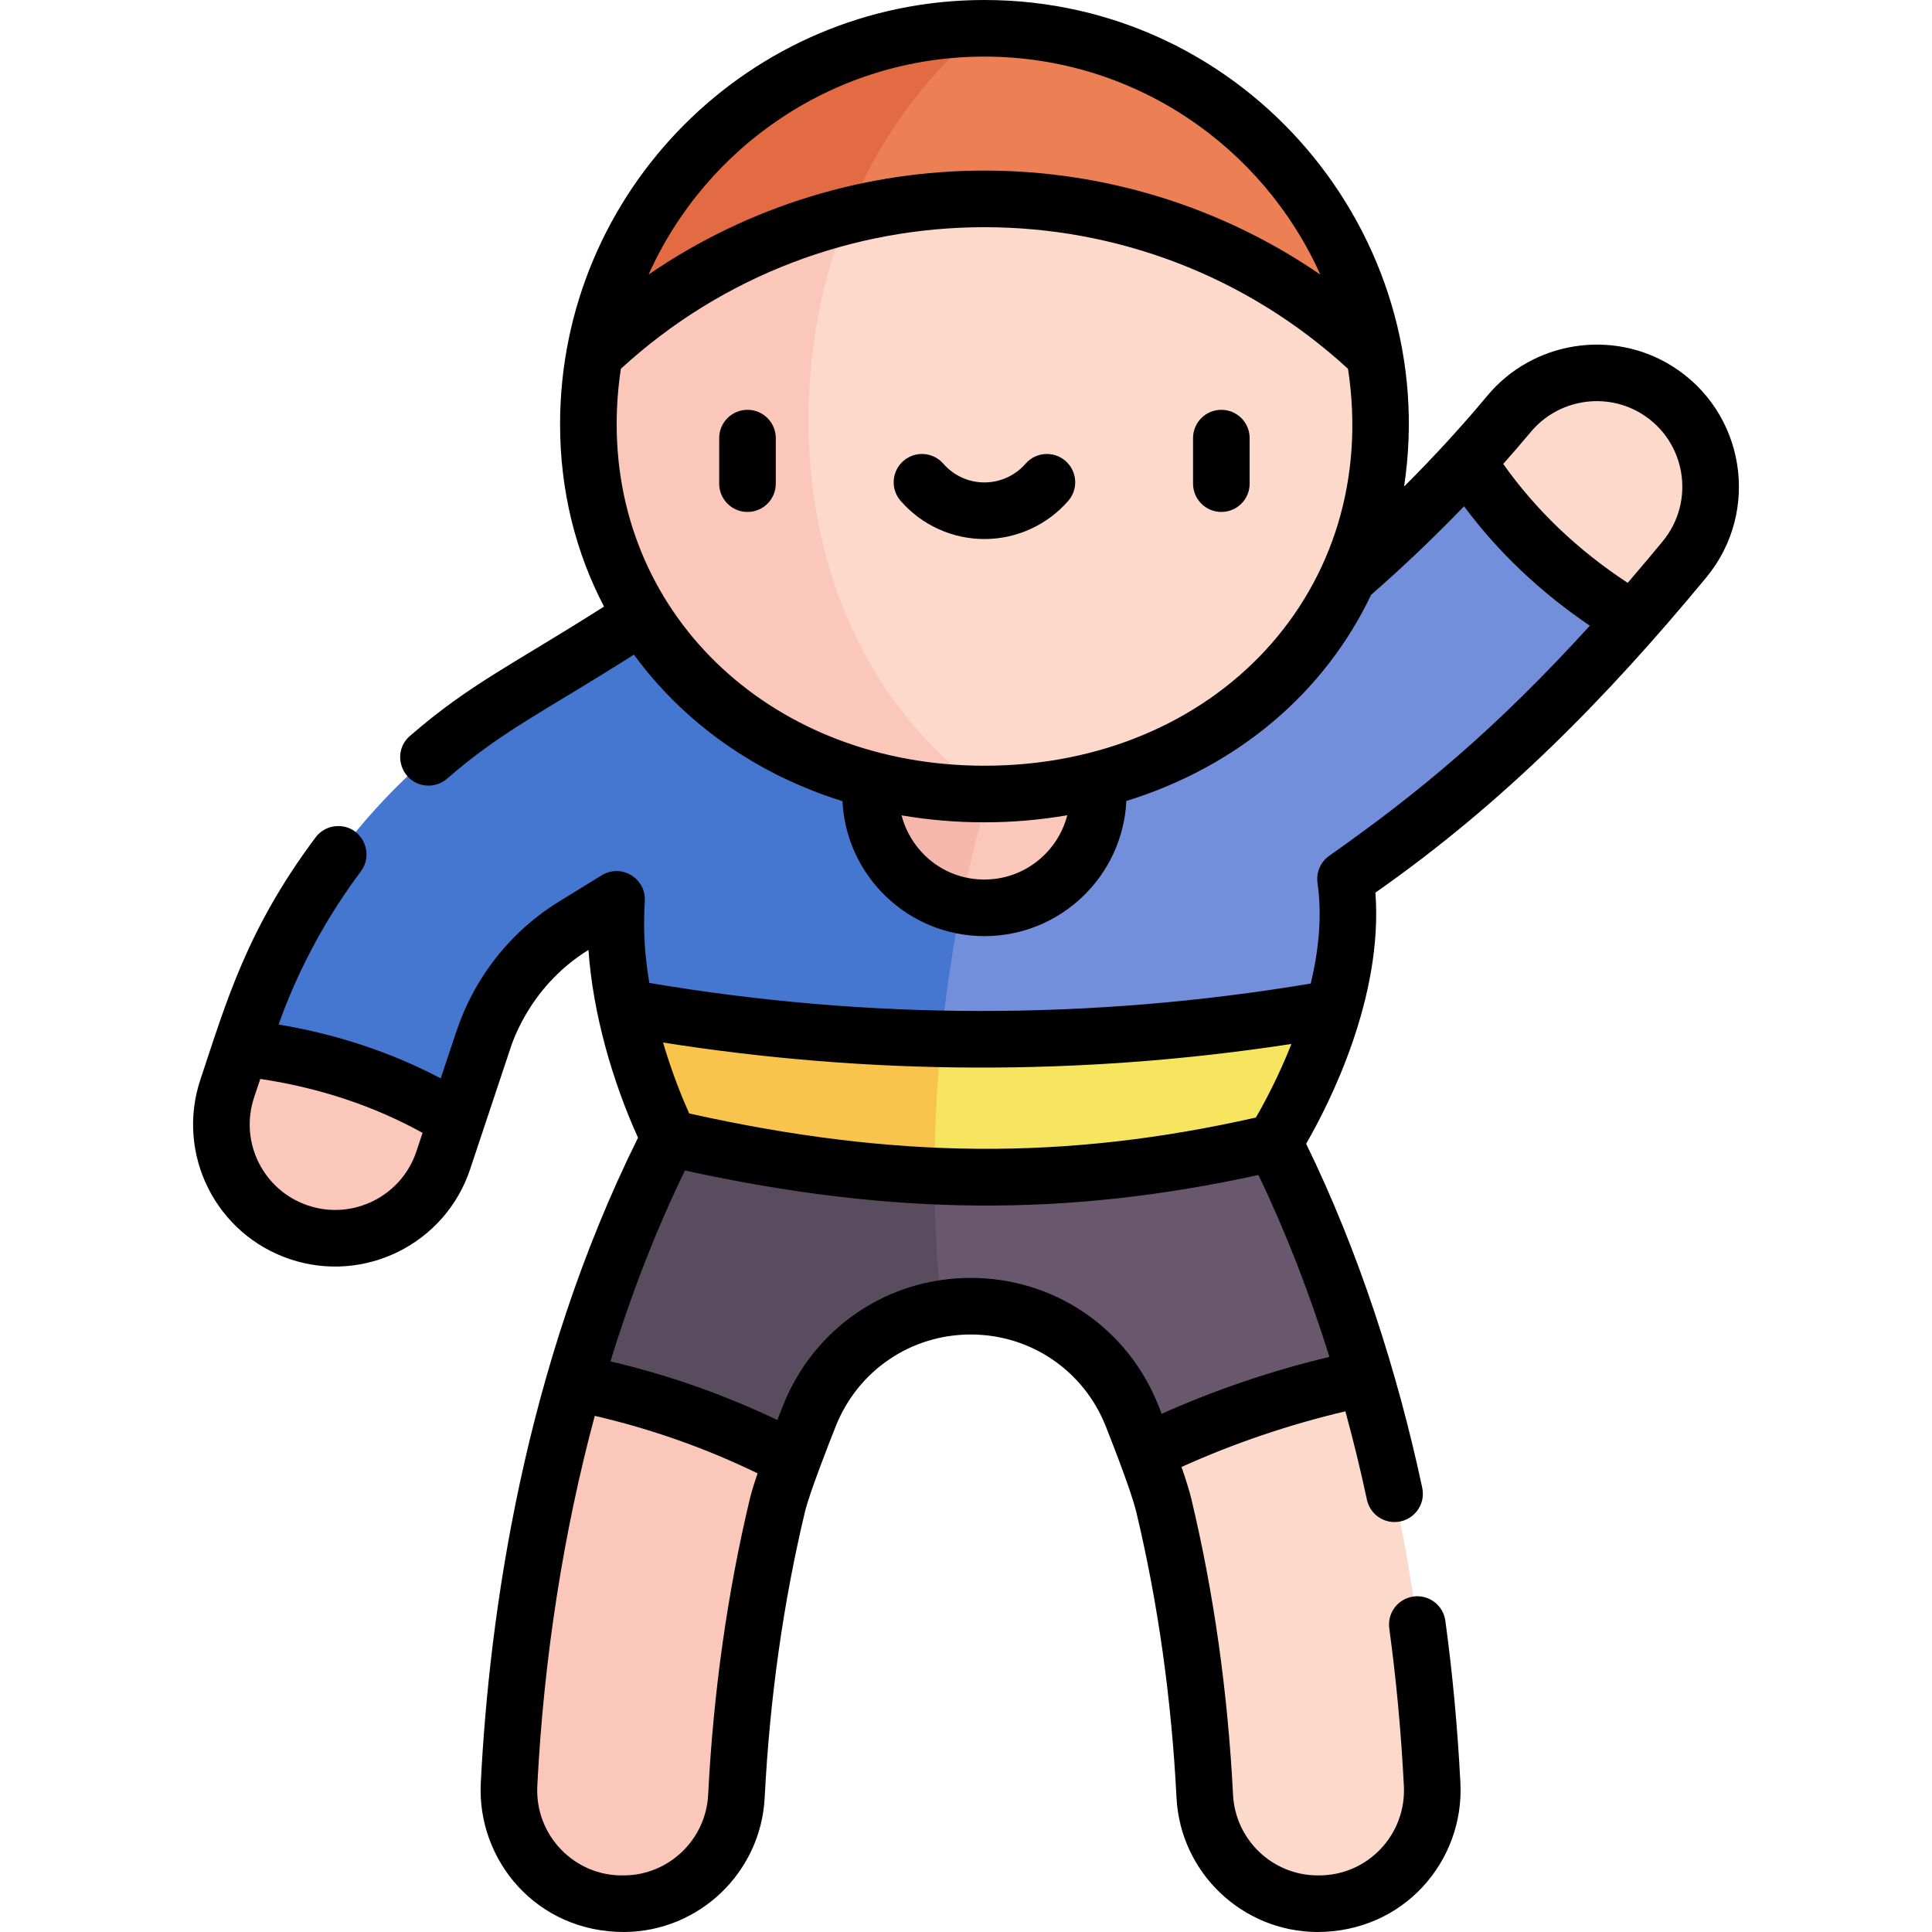
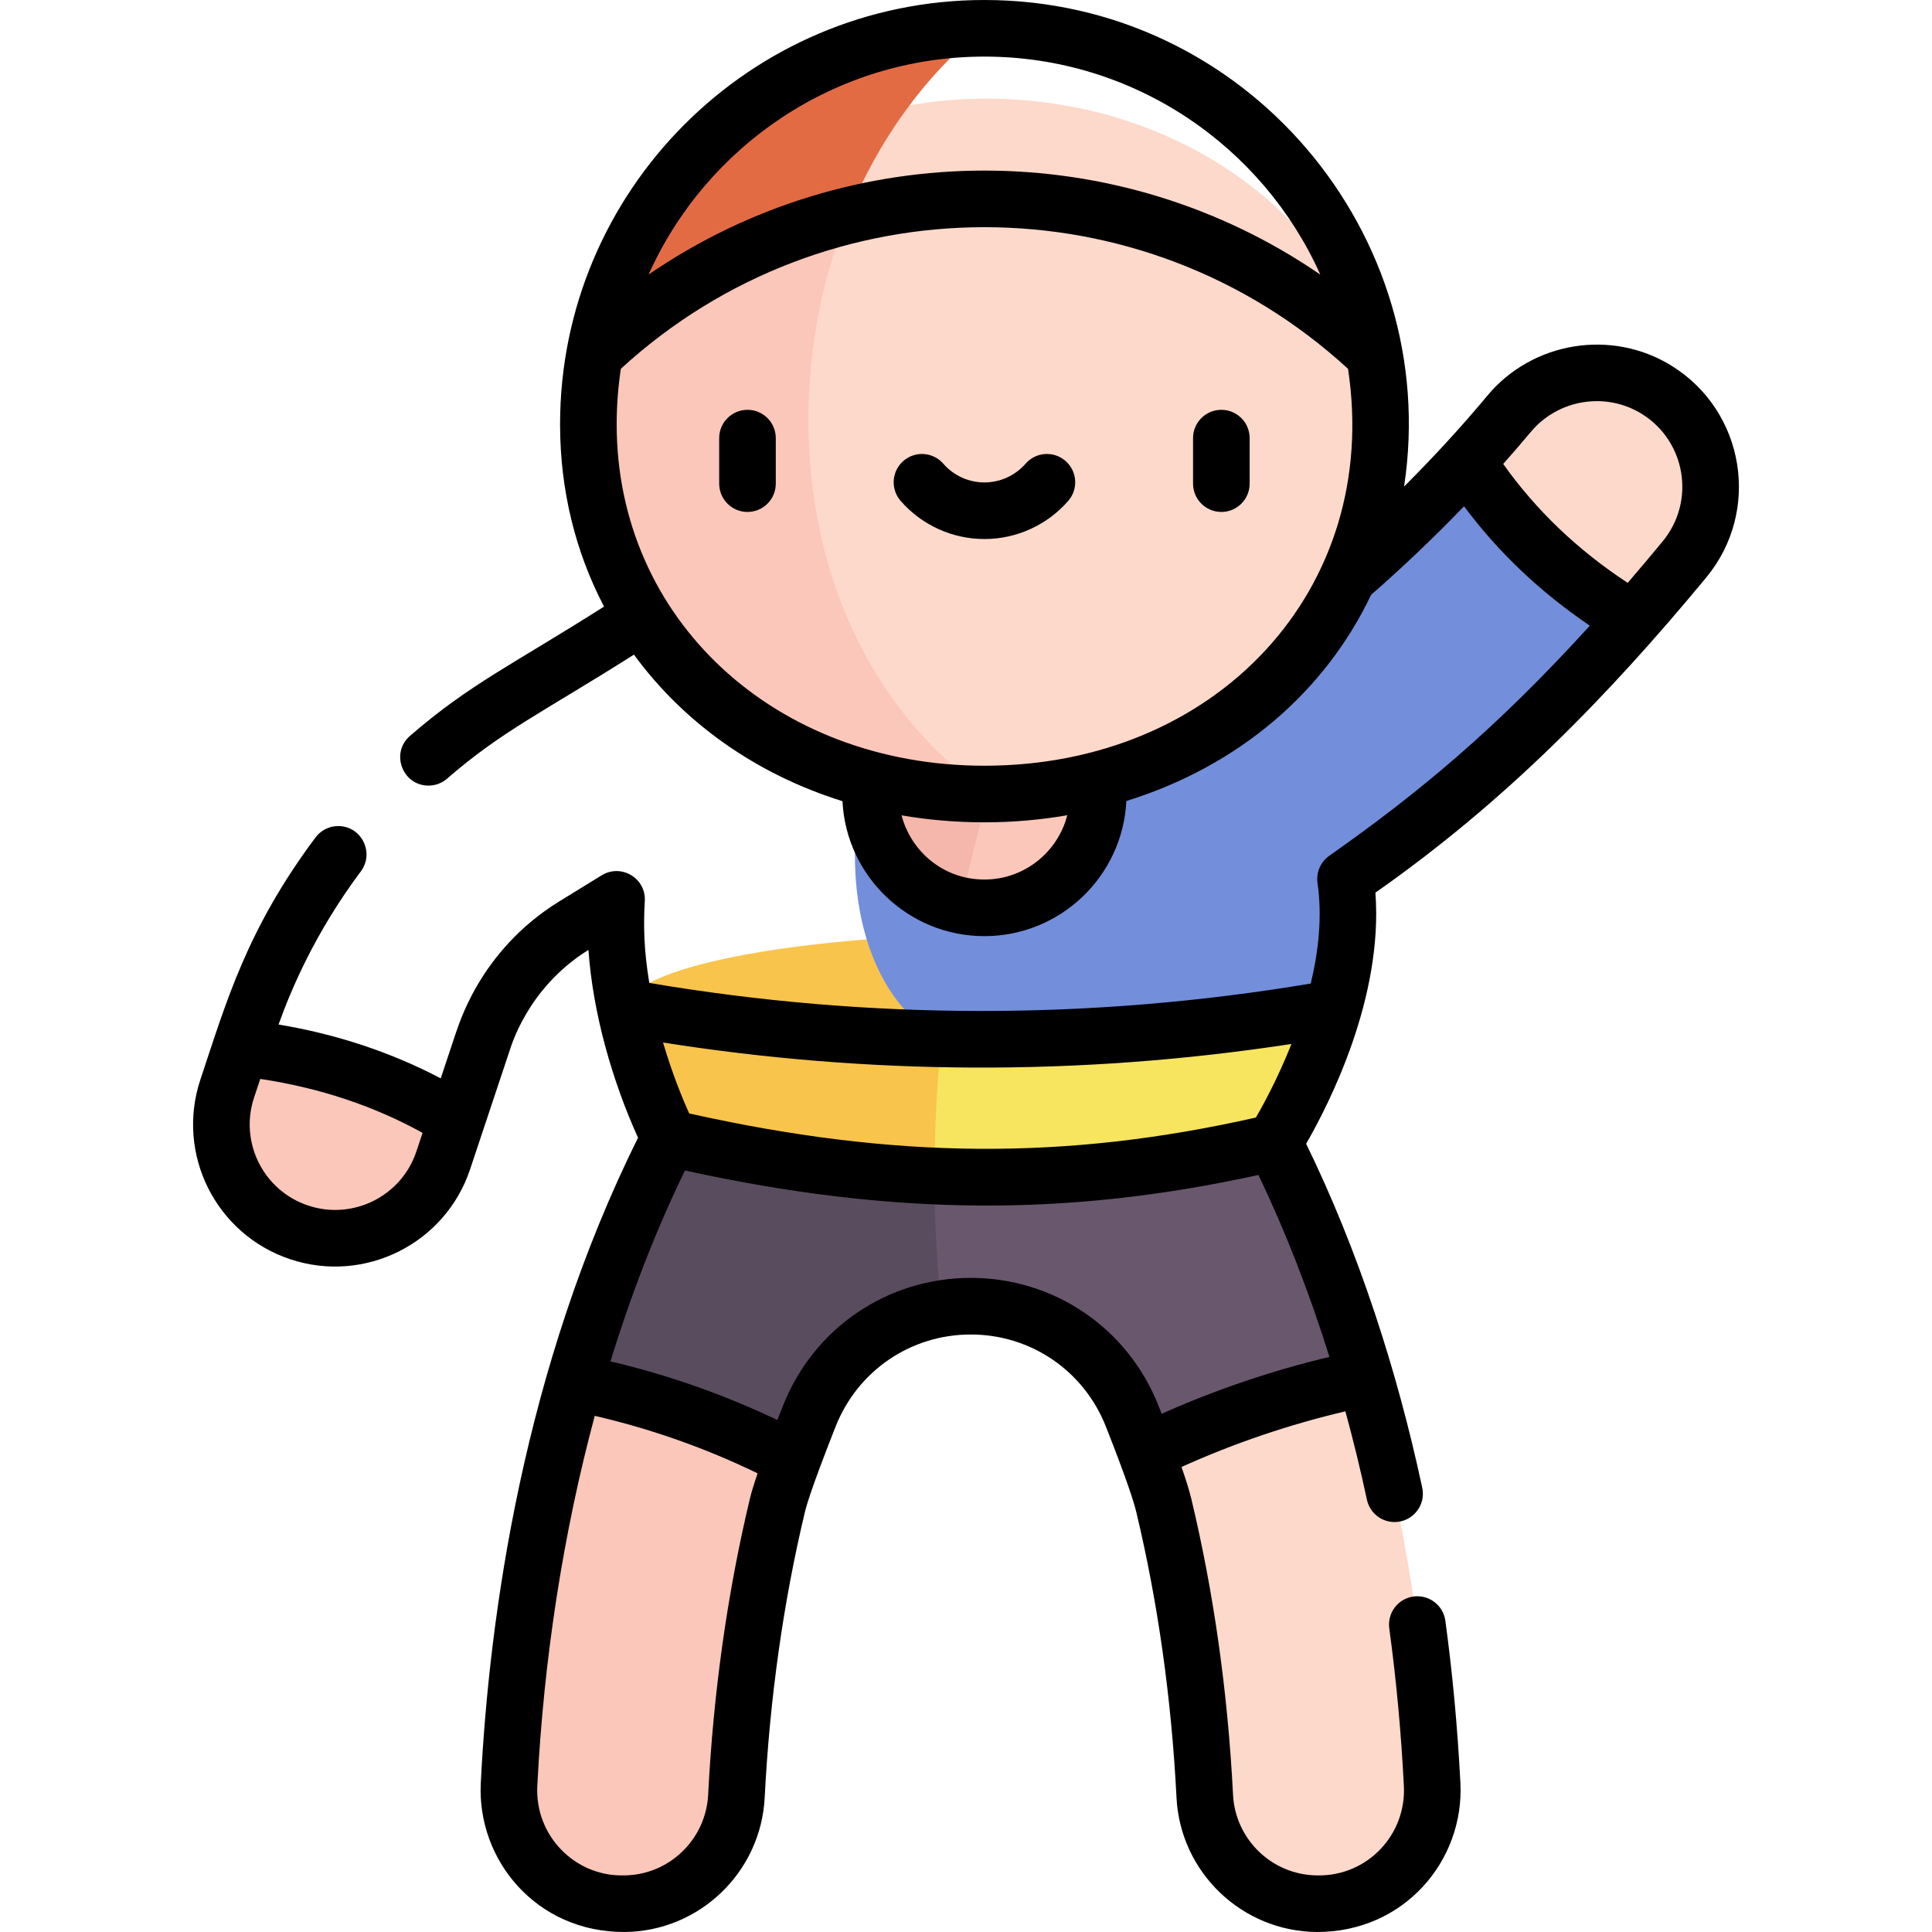
<svg xmlns="http://www.w3.org/2000/svg" id="Capa_1" height="512" viewBox="0 0 511.999 511.999" width="512">
  <g>
    <g>
      <g>
        <g>
          <g>
            <path d="m337.604 302.762s10.064-15.554 15.775-35.532c0-15.275-51.196-21.002-100.132-19.551-34.946 6.31-35.198 65.63-5.337 77.352 38.3 3.146 77.738-4.286 89.694-22.269z" fill="#f7e45f" />
            <path d="m253.247 247.679c-43.604 1.293-85.414 8.284-87.61 19.3 4.082 19.596 11.784 34.607 11.784 34.607 15.681 13.36 42.788 21.169 70.489 23.445-1.006-25.362.922-52.327 5.337-77.352z" fill="#f9c44c" />
            <path d="m353.379 267.23c2.726-9.536 4.459-20.089 3.631-30.436-.198-2.472 1-4.84 3.032-6.262 31.214-21.845 55.366-46.511 72.735-66.267 12.581-21.074-15.9-64.827-43.887-41.966l-.01-.01c-8.506 9.29-19.053 19.847-31.671 30.766-16.124 17.105-39.013 10.656-68.515 3.911-64.361-7.541-80.951 96.017-39.223 118.315 34.752.698 69.553-1.982 103.908-8.051z" fill="#738edb" />
-             <path d="m170.111 163.38-35.31 21.727c-32.616 20.068-57.118 50.975-69.223 87.301l-1.759 5.278c-5.146 25.235 46.617 41.366 57.208 19.133l7.078-21.255c4.203-12.608 12.709-23.326 24.03-30.293l3.015-1.855c3.485-2.144 7.941.295 8.085 4.384.233 6.627 1.146 13.123 2.403 19.178 6.202.861 37.992 7.382 83.835 8.302 5.193-52.55 20.625-96.896 39.223-118.315-31.869-7.285-71.454-14.917-118.585 6.415z" fill="#4677d0" />
            <path d="m300.042 375.292c1.337 3.388 2.584 6.616 3.69 9.572 17.96 24.965 62.115 11.809 58.113-19.706-7.762-26.654-16.72-47.516-24.241-62.396-31.52 7.389-60.576 10.182-89.95 8.904-26.589.386-26.337 34.821 1.907 35.146 21.728-3.691 42.596 8.508 50.481 28.48z" fill="#69576e" />
            <path d="m247.654 311.666c-22.787-.991-45.765-4.432-70.234-10.081-7.752 15.182-17.152 36.849-25.196 64.799 0 31.379 45.465 38.752 57.842 20.36 1.277-3.459 2.775-7.36 4.424-11.502 5.995-15.117 19.404-25.77 35.071-28.431-1.245-11.001-1.906-22.789-1.907-35.145z" fill="#594c5e" />
            <path d="m290.802 206.684c0-11.498-8.609-18.632-19.294-21.408-24.552-1.666-48.179 37.043-16.802 54.673 1.987.412 4.049.638 6.175.638 18.378-.001 32.236-16.249 29.921-33.903z" fill="#fbc7ba" />
            <path d="m230.959 206.684c-2.045 15.613 8.557 30.116 23.746 33.264 4.172-20.83 9.966-39.456 16.802-54.673-17.49-4.545-40.548 2.588-40.548 21.409z" fill="#f5b7ab" />
            <path d="m365.846 112.456c0-6.294-.553-12.467-1.619-18.459-18.59-51.123-73.24-74.774-123.203-66.092-83.481 32.541-66.208 167.721 21.101 182.506 57.817-.572 103.721-40.822 103.721-97.955z" fill="#fdd9cb" />
            <path d="m214.251 111.295c0-31.728 10.054-61.099 26.773-83.391-34.571 6.007-66.899 27.489-83.481 66.082-1.066 5.992-1.619 12.166-1.619 18.47 0 57.589 46.568 97.968 104.956 97.968.417 0 .83-.009 1.245-.014-28.903-19.906-47.874-55.334-47.874-99.115z" fill="#fbc7ba" />
-             <path d="m364.228 93.996c-8.782-49.464-52.029-86.608-103.589-86.491-50.884 6.356-66.133 45.734-36.027 49.668 48.239-11.969 101.219.335 139.616 36.823z" fill="#ec8054" />
            <path d="m260.639 7.505c-51.55.117-94.382 37.403-103.095 86.481 19.474-18.498 42.665-30.758 67.068-36.813 8.097-20.045 20.561-37.235 36.027-49.668z" fill="#e36b44" />
            <path d="m210.067 386.744c-1.981 5.299-3.428 9.582-4.052 12.196-5.087 21.295-9.33 47.104-10.859 77.086-.814 15.855-13.835 28.343-29.71 28.473h-.342c-17.283.151-31.077-14.317-30.203-31.59 2.121-42.057 8.999-77.649 17.323-106.524 23.679 4.654 43.174 12.638 57.843 20.359z" fill="#fbc7ba" />
            <path d="m379.53 472.909c.875 17.273-12.92 31.741-30.213 31.59h-.342c-15.876-.131-28.886-12.618-29.7-28.473-1.518-29.891-5.741-55.69-10.859-77.075-.734-3.067-2.423-8.033-4.685-14.086 15.594-7.581 35.099-14.991 58.113-19.706 8.487 29.096 15.524 65.09 17.686 107.75z" fill="#fdd9cb" />
            <path d="m121.027 296.819-3.569 10.708c-5.268 15.795-22.35 24.341-38.156 19.073s-24.341-22.35-19.073-38.156l3.589-10.758c16.922 1.84 37.513 6.908 57.209 19.133z" fill="#fbc7ba" />
            <path d="m439.091 103.337c15.534 9.672 18.972 30.806 7.299 44.922-3.951 4.776-8.486 10.175-13.613 16.006l-.211-.181c-21.295-12.719-34.958-28.081-43.675-41.785l-.01-.01c4.162-4.544 7.832-8.767 11.019-12.598 9.652-11.613 26.372-14.327 39.191-6.354z" fill="#fdd9cb" />
          </g>
        </g>
      </g>
    </g>
    <g>
      <path d="m443.052 96.969c-15.906-9.896-36.938-6.486-48.918 7.925-6.746 8.108-14.189 16.205-22.036 24.046 10.122-66.748-41.858-128.94-111.217-128.94-62.179 0-112.456 50.624-112.456 112.456 0 17.626 4.16 33.979 11.649 48.294-24.273 15.419-35.594 20.531-51.433 34.277-5.237 4.545-1.986 13.164 4.919 13.164 1.743 0 3.493-.604 4.913-1.836 14.658-12.721 25.427-17.591 49.528-32.871 13.197 18.054 32.354 31.69 55.264 38.838.974 19.897 17.478 35.763 37.616 35.763 20.146 0 36.647-15.901 37.615-35.811 29.853-9.275 52.647-28.969 64.861-54.642 8.515-7.433 16.801-15.34 24.626-23.465 9.032 12.137 20.194 22.739 33.34 31.643-25.012 27.496-45.37 44.315-69.065 60.99-2.361 1.669-3.498 4.485-3.103 7.203 1.281 8.822.275 18.029-1.789 26.646-58.204 9.746-117.124 9.69-175.298-.167-1.437-8.741-1.569-15.078-1.191-21.697.364-5.982-6.175-10.009-11.412-6.829l-11.261 6.927c-21.578 13.28-26.87 33.84-27.386 34.821h.001c-.359 1.078-1.39 4.172-4.022 12.073-13.119-6.904-27.508-11.686-42.972-14.273 3.279-9.173 9.644-24.319 21.81-40.595 3.634-4.865.247-11.995-6.008-11.995-2.515 0-4.739 1.239-6.101 3.139-18.135 24.312-23.526 43.383-30.413 64.02-6.581 19.748 4.067 41.06 23.816 47.642 19.656 6.55 41.057-4.07 47.643-23.817 5.784-17.363 4.246-12.746 10.306-30.937.087-.257.096-.313.17-.516l.002.001c.183-.34 4.391-16.486 20.896-26.71 1.169 16.804 6.336 34.774 13.136 49.769-30.329 61.089-39.426 126.532-41.671 171.023-1.031 20.361 14.697 39.544 38.097 39.471 19.809-.163 36.122-15.796 37.139-35.592 1.337-26.225 4.925-51.702 10.663-75.728 1.16-4.864 6.299-18.016 8.152-22.673 5.867-14.793 19.919-24.352 35.799-24.352 15.901 0 29.956 9.574 35.805 24.39 5.539 14.04 7.439 20.067 8.058 22.65 5.741 23.995 9.329 49.468 10.662 75.715 1.017 19.793 17.325 35.426 37.19 35.589 23.141.045 39.086-18.922 38.045-39.474-.75-14.677-2.093-29.151-3.991-43.021-.562-4.104-4.347-6.968-8.447-6.414-4.104.562-6.976 4.344-6.414 8.447 1.841 13.452 3.144 27.5 3.872 41.75.655 12.956-9.655 23.85-22.723 23.712h-.28c-11.879-.098-21.661-9.479-22.271-21.354-1.38-27.16-5.099-53.552-11.055-78.44-.492-2.055-1.356-4.861-2.598-8.444 13.929-6.287 28.484-11.229 43.428-14.746 2.1 7.68 4.01 15.495 5.701 23.407.753 3.522 3.864 5.935 7.326 5.935 4.783 0 8.339-4.408 7.342-9.069-6.616-30.958-16.875-62.738-30.772-91.178 6.235-10.803 20.444-38.832 18.359-66.554 34.004-23.816 61.211-51.532 87.674-83.517 14.552-17.6 10.269-43.997-9.12-56.069zm-182.171-81.969c39.615 0 73.781 23.756 89.009 57.767-53.51-36.743-124.486-36.747-178.006-.008 15.228-34.007 49.39-57.759 88.997-57.759zm0 218.086c-11.007 0-19.525-7.615-21.958-17.01 7.066 1.21 14.4 1.848 21.958 1.848 7.444 0 14.792-.64 21.956-1.878-2.508 9.785-11.4 17.04-21.956 17.04zm0-30.162c-55.559 0-97.456-38.893-97.456-90.468 0-5.005.38-9.923 1.112-14.727 54.516-50.033 138.203-50.025 192.7.011 8.884 58.407-34.888 105.184-96.356 105.184zm-179.208 116.56c-11.882-3.961-18.291-16.783-14.33-28.666l1.633-4.893c15.658 2.352 30.079 7.145 43.01 14.296-.519 1.558-1.064 3.193-1.643 4.932-3.952 11.856-16.813 18.285-28.67 14.331zm260.57-42.821c-3.465 8.765-7.276 15.802-9.421 19.496-50.413 11.392-95.731 11.064-150.185-1.087-1.656-3.679-4.449-10.398-6.925-18.794 54.096 8.536 109.97 9.041 166.531.385zm-154.577 198.978c-.61 11.879-10.397 21.261-22.22 21.358h-.407c-12.652.183-23.317-10.48-22.647-23.713 1.714-33.959 6.944-67.25 15.226-98.074 14.985 3.472 29.448 8.582 43.153 15.24-.898 2.636-1.635 5.002-2.051 6.745-5.951 24.913-9.67 51.307-11.054 78.444zm120.188-100.973c-.272-.696-.551-1.405-.837-2.13-8.126-20.583-27.656-33.883-49.757-33.883-22.069 0-41.594 13.276-49.739 33.813-.456 1.146-.973 2.454-1.518 3.852-14.085-6.726-28.903-11.934-44.229-15.543 5.54-17.984 12.151-34.976 19.743-50.585 55.34 12.101 101.394 12.266 151.972 1.188 7.127 14.818 13.462 31.076 18.825 48.213-15.278 3.648-30.176 8.698-44.46 15.075zm132.758-231.19c-2.298 2.777-5.506 6.628-9.255 10.988-13.278-8.722-24.34-19.292-32.99-31.523 2.497-2.813 4.95-5.633 7.3-8.458 7.219-8.682 19.884-10.738 29.46-4.78 11.673 7.266 14.258 23.164 5.485 33.773z" />
      <path d="m198.092 108.605c-4.143 0-7.5 3.357-7.5 7.5v12.065c0 4.143 3.357 7.5 7.5 7.5s7.5-3.357 7.5-7.5v-12.065c0-4.142-3.357-7.5-7.5-7.5z" />
      <path d="m323.669 108.605c-4.143 0-7.5 3.357-7.5 7.5v12.065c0 4.143 3.357 7.5 7.5 7.5s7.5-3.357 7.5-7.5v-12.065c0-4.142-3.357-7.5-7.5-7.5z" />
      <path d="m282.368 122.155c-3.124-2.723-7.861-2.397-10.582.725-2.753 3.158-6.729 4.969-10.908 4.969-.003 0-.006 0-.009 0-4.174-.002-8.139-1.811-10.879-4.962-2.719-3.125-7.454-3.456-10.581-.737-3.125 2.718-3.456 7.455-.737 10.581 5.588 6.425 13.675 10.113 22.188 10.118h.018c8.516 0 16.613-3.686 22.215-10.111 2.722-3.124 2.397-7.861-.725-10.583z" />
    </g>
  </g>
</svg>